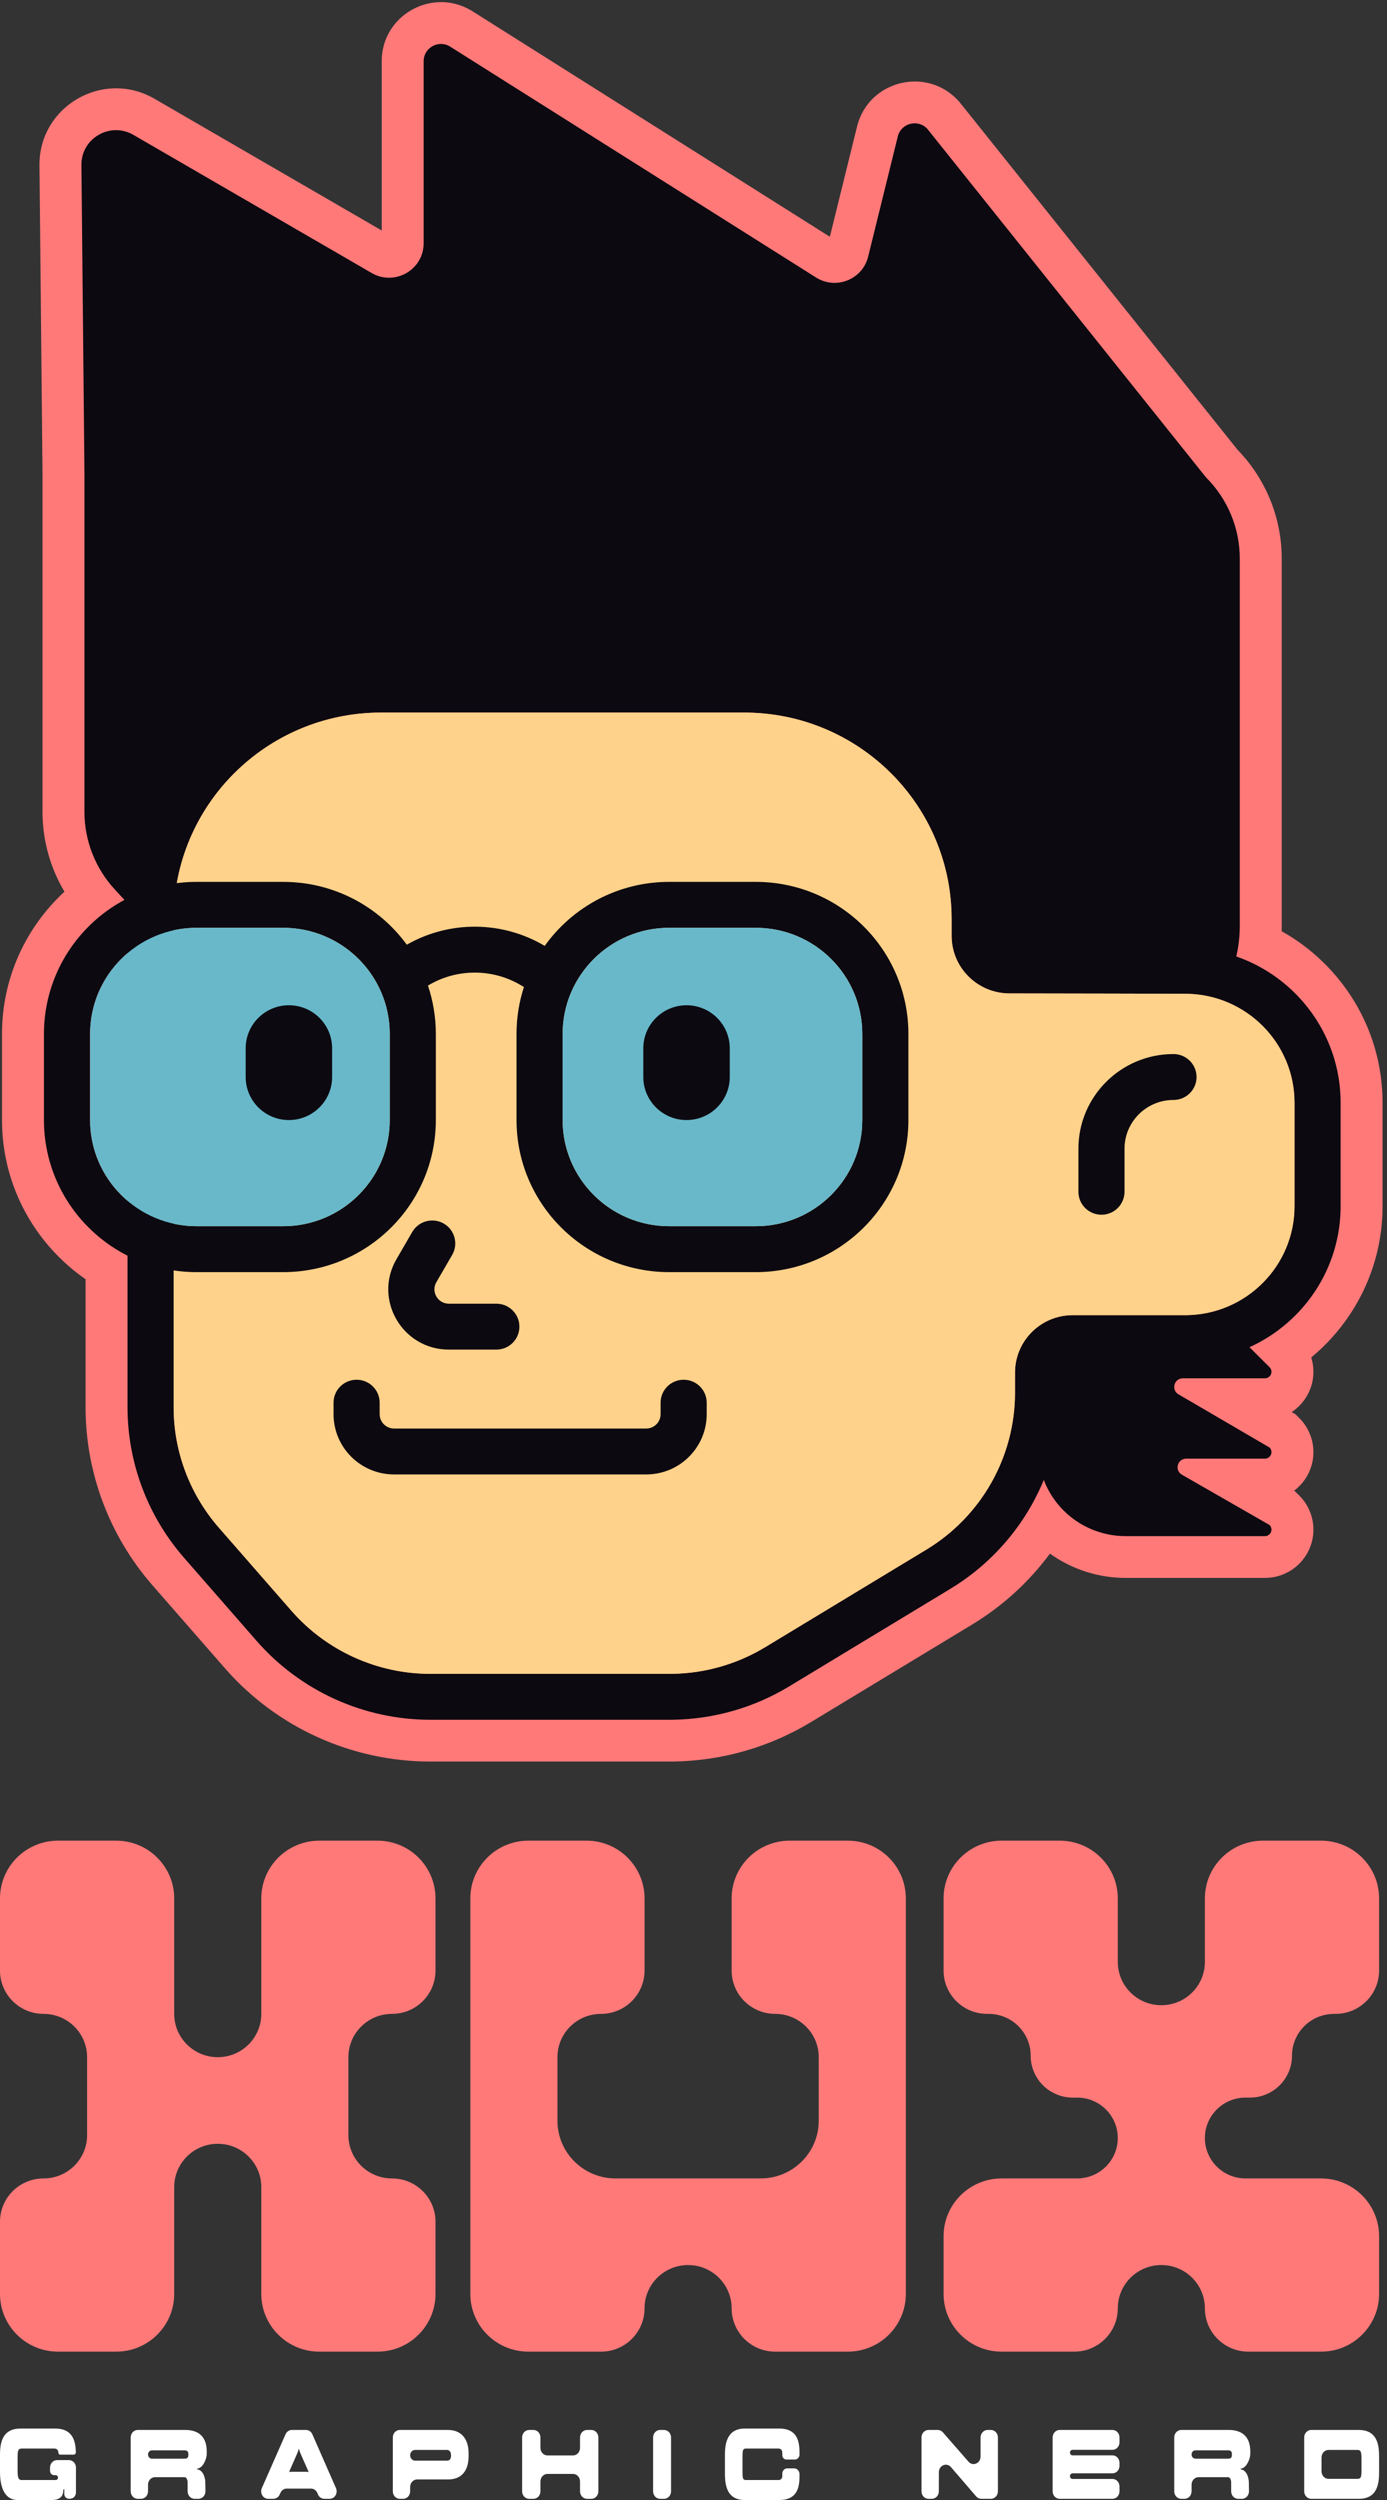
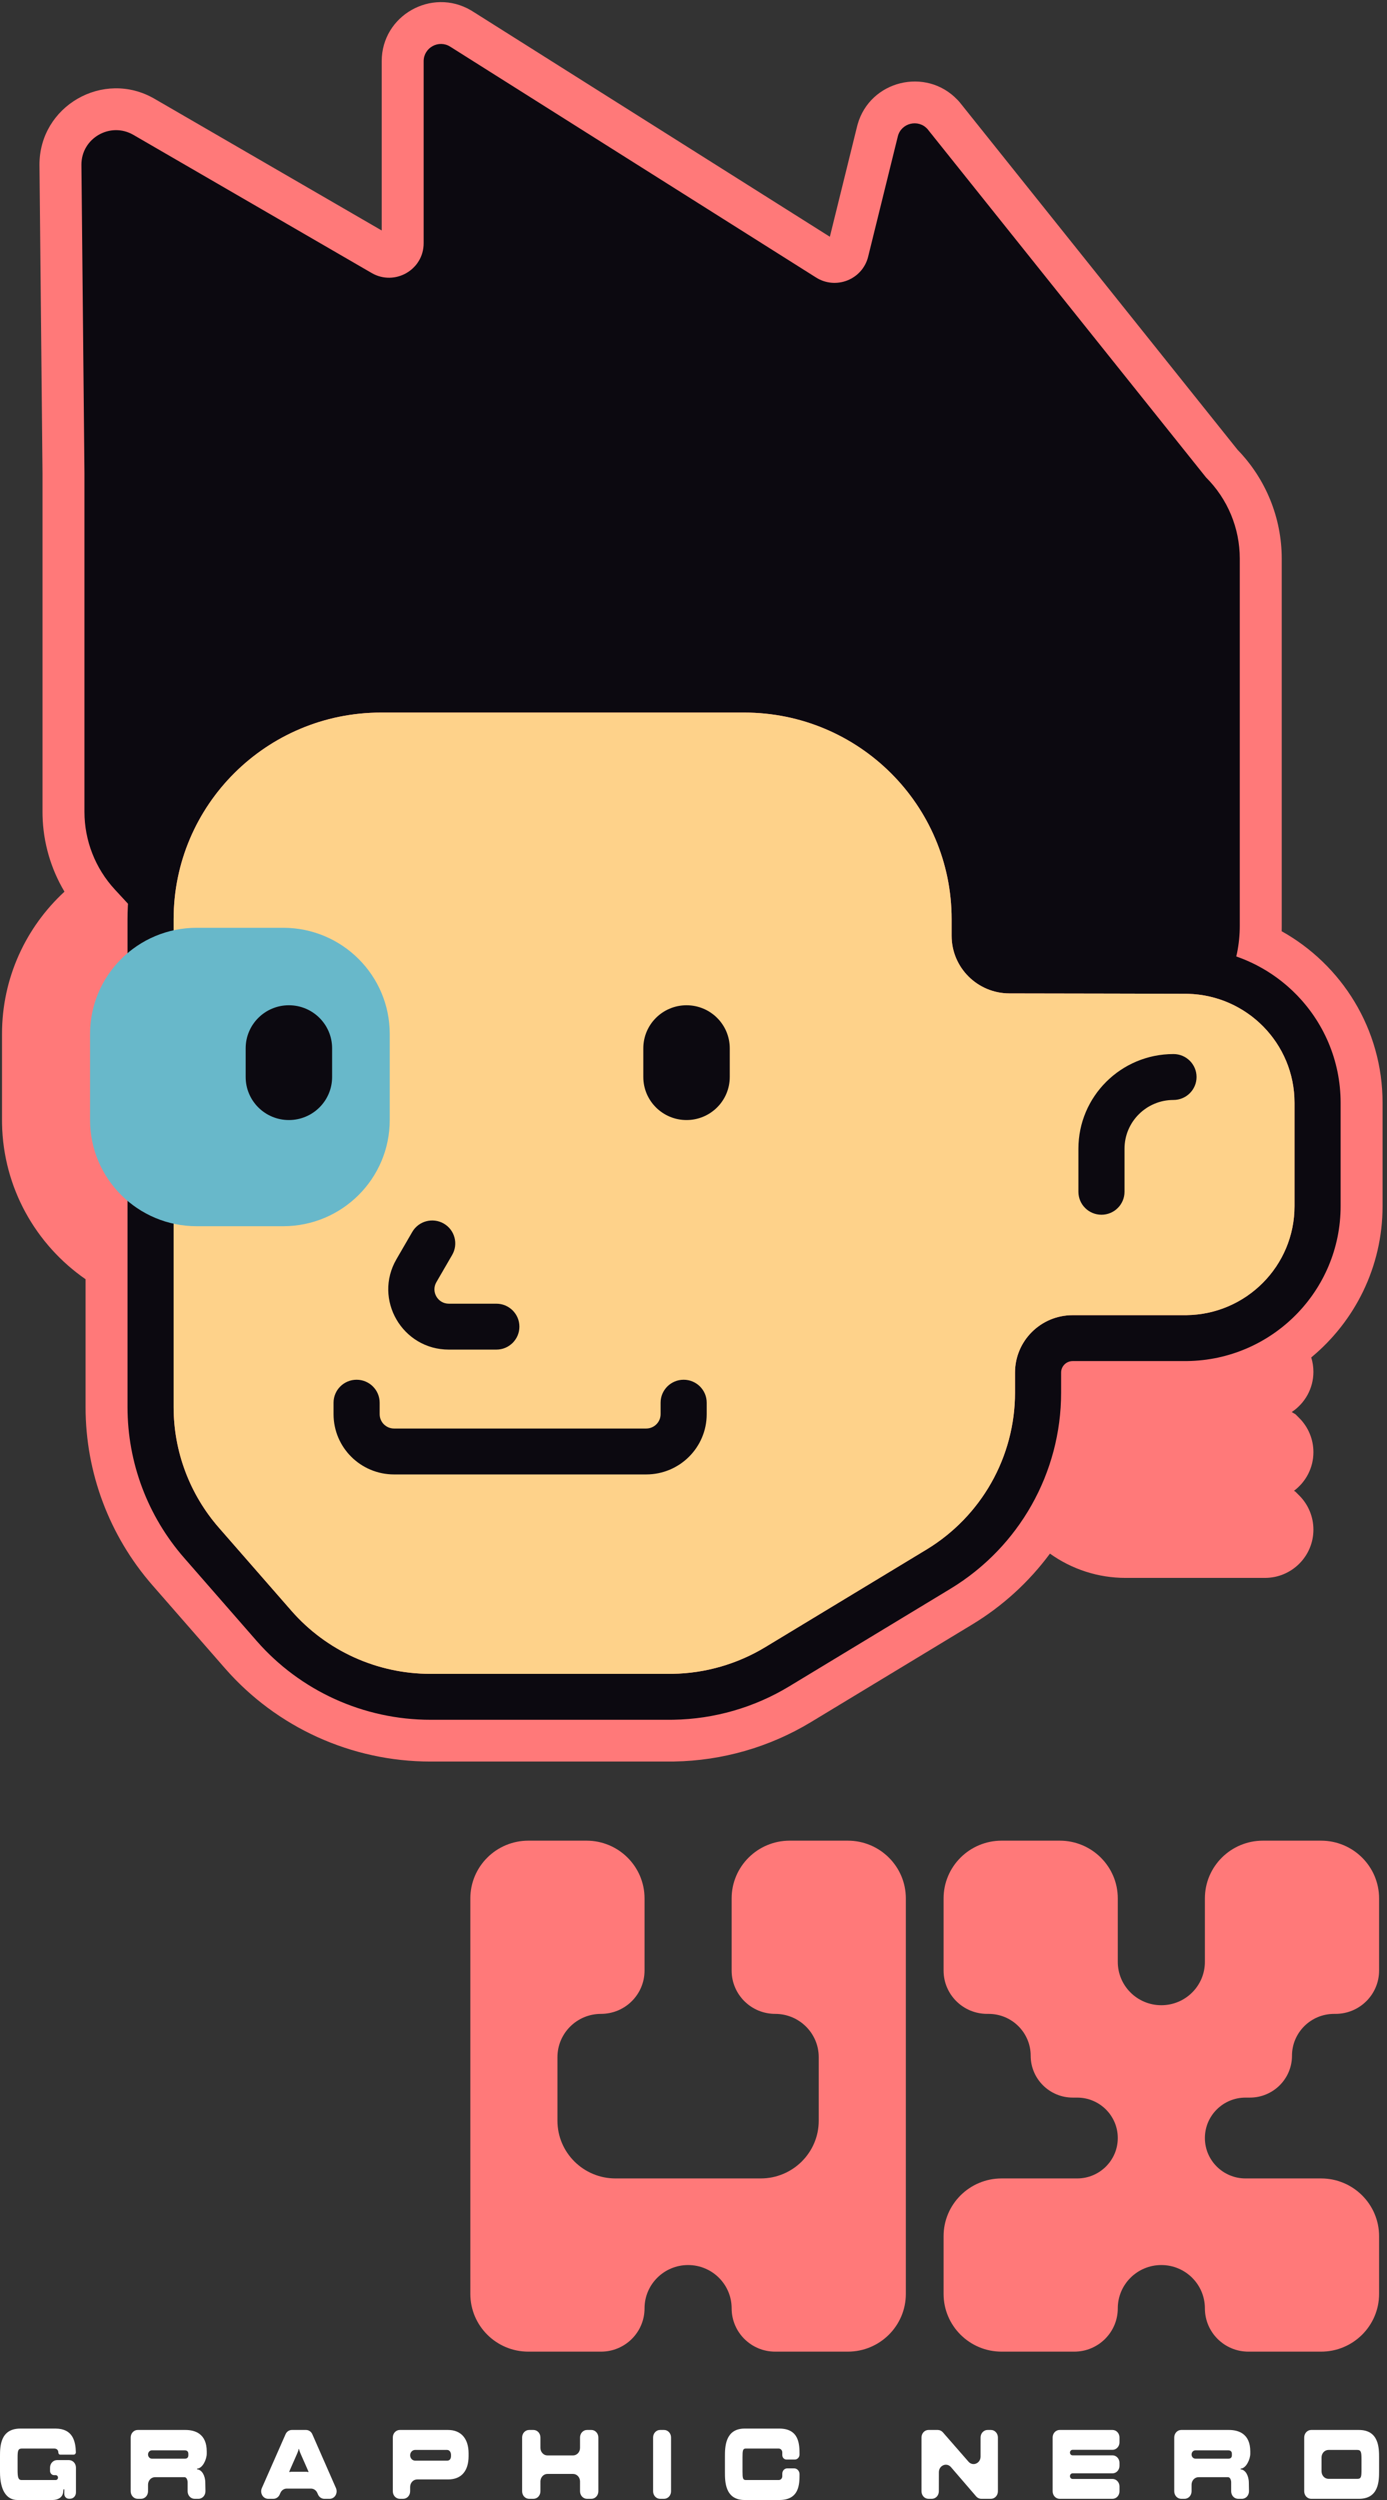
<svg xmlns="http://www.w3.org/2000/svg" fill="none" height="100%" overflow="visible" preserveAspectRatio="none" style="display: block;" viewBox="0 0 243 438" width="100%">
  <rect x="0" y="0" width="243" height="438" fill="#333333" stroke="none" />
  <g id="Group 14">
    <g id="head">
      <path d="M66.875 10.721C66.875 2.704 75.617 -2.213 82.481 1.794L82.807 1.992L145.39 41.48L150.157 22.156L150.256 21.781C152.438 14.108 162.227 11.702 167.743 17.485L168.006 17.771L168.134 17.913L168.253 18.063L216.814 78.795C221.775 83.905 224.556 90.739 224.556 97.859V162.212L224.553 162.659C224.55 162.82 224.546 162.982 224.541 163.143C235.087 169.043 242.224 180.287 242.224 193.208V211.306C242.224 221.976 237.355 231.501 229.724 237.818C229.976 238.624 230.108 239.47 230.108 240.329V240.332C230.107 243.274 228.597 245.866 226.306 247.381L226.955 247.761L227.621 248.424C229.215 250.012 230.108 252.164 230.108 254.403V254.407C230.108 257.177 228.769 259.637 226.701 261.18L226.935 261.314L227.621 261.998C229.215 263.586 230.108 265.737 230.108 267.979V267.981C230.107 272.65 226.306 276.438 221.614 276.439H197.199C192.414 276.439 187.785 274.931 183.95 272.182C180.317 277.095 175.715 281.339 170.314 284.608L142.082 301.697C134.843 306.079 126.567 308.462 118.107 308.606L118.075 308.607H118.044L117.351 308.613L117.319 308.613H75.43C61.613 308.613 48.474 302.651 39.408 292.269L26.706 277.723C19.153 269.072 14.992 257.994 14.992 246.53V224.113C6.312 218.094 0.56 208.148 0.357 196.843L0.352 196.224V181.143C0.352 171.284 4.572 162.414 11.295 156.216C8.902 152.194 7.566 147.604 7.454 142.876L7.447 142.231V82.911L6.917 28.956L6.916 28.944V28.933C6.847 18.595 18.094 12.104 27.067 17.305L66.875 40.381V10.721Z" fill="#FF7979" id="out stroke" />
      <g id="frame">
-         <path d="M222.423 239.522C222.638 239.736 222.759 240.026 222.759 240.329C222.759 240.959 222.246 241.47 221.614 241.47H207.237C205.693 241.47 205.139 243.501 206.471 244.279L222.423 253.598C222.638 253.812 222.759 254.102 222.759 254.405C222.759 255.035 222.246 255.546 221.614 255.546H207.828C206.278 255.546 205.729 257.59 207.072 258.361L222.423 267.172C222.638 267.386 222.759 267.677 222.759 267.979C222.759 268.609 222.246 269.12 221.614 269.12H197.199C193.133 269.12 189.234 267.512 186.359 264.649C183.484 261.785 181.868 257.901 181.868 253.852V240.445C181.878 237.122 184.587 234.431 187.926 234.431H207.614L207.915 234.429C210.695 234.394 213.357 233.872 215.82 232.946L222.423 239.522Z" fill="#0C0910" />
        <path d="M177.829 243.986V240.464C177.829 234.911 182.349 230.41 187.926 230.41H207.587L207.881 230.408C218.352 230.266 226.798 221.768 226.798 211.306V193.208C226.798 182.822 218.475 174.372 208.109 174.11L207.614 174.104C203.938 174.104 186.627 174.039 176.855 174.038C171.268 174.037 166.723 169.528 166.723 163.953V161.033C166.723 141.042 150.449 124.837 130.375 124.837H66.766C46.692 124.837 30.419 141.042 30.419 161.033V246.53C30.419 254.289 33.234 261.788 38.347 267.643L51.049 282.189C57.185 289.216 66.078 293.251 75.429 293.251H117.287L117.842 293.246C123.568 293.148 129.169 291.536 134.069 288.57L162.302 271.481C171.943 265.645 177.829 255.222 177.829 243.986ZM174.8 163.953C174.8 165.075 175.718 165.994 176.856 165.994C187.268 165.995 203.356 166.06 207.614 166.06C222.669 166.061 234.875 178.215 234.875 193.208V211.306C234.875 226.182 222.86 238.263 207.966 238.451C207.957 238.451 207.949 238.451 207.941 238.451L207.641 238.453H187.926C186.81 238.453 185.906 239.354 185.906 240.464V243.986C185.906 258.031 178.549 271.059 166.497 278.354L138.264 295.443C132.14 299.151 125.138 301.166 117.98 301.289L117.287 301.295H75.429C63.74 301.295 52.624 296.251 44.953 287.467L32.251 272.92C25.861 265.601 22.341 256.229 22.341 246.53V161.033C22.341 136.6 42.231 116.793 66.766 116.793H130.375C154.91 116.793 174.8 136.6 174.8 161.033V163.953Z" fill="#0C0910" />
        <path d="M74.224 10.722C74.224 8.345 76.857 6.902 78.874 8.174L142.974 48.619C146.471 50.826 151.112 48.966 152.099 44.962L157.294 23.902C157.876 21.539 160.884 20.8 162.504 22.622L211.292 83.639C215.079 87.41 217.207 92.525 217.207 97.858V162.212C217.207 165.42 216.56 168.535 215.36 171.401C212.937 170.548 210.331 170.082 207.615 170.082C203.991 170.082 182.631 170.028 176.864 170.017C173.501 170.011 170.762 167.301 170.762 163.952V161.033C170.762 138.821 152.681 120.814 130.376 120.814H66.767C44.462 120.815 26.381 138.821 26.381 161.033V162.61L20.133 155.851C16.701 152.139 14.796 147.277 14.796 142.232V82.911L14.265 28.884C14.234 24.213 19.316 21.28 23.37 23.63L65.118 47.831C69.157 50.172 74.224 47.27 74.224 42.617V10.722Z" fill="#0C0910" />
      </g>
      <path d="M177.83 243.986V240.464C177.83 234.911 182.35 230.41 187.926 230.41H207.588L207.881 230.408C218.353 230.266 226.798 221.768 226.798 211.306V193.208C226.798 182.822 218.476 174.372 208.11 174.11L207.615 174.104C203.939 174.104 186.628 174.039 176.856 174.038C171.269 174.037 166.723 169.528 166.723 163.953V161.033C166.723 141.042 150.45 124.836 130.376 124.836H66.767C46.693 124.836 30.419 141.042 30.419 161.033V246.53C30.419 254.289 33.235 261.787 38.348 267.643L51.05 282.189C57.186 289.216 66.079 293.251 75.43 293.251H117.288L117.843 293.246C123.569 293.148 129.17 291.536 134.07 288.57L162.302 271.481C171.944 265.645 177.83 255.222 177.83 243.986Z" fill="#FED28A" id="face" />
      <path d="M58.437 247.754V245.743C58.437 243.522 60.245 241.721 62.476 241.721C64.706 241.721 66.515 243.522 66.515 245.743V247.754C66.515 249.142 67.645 250.268 69.039 250.268H113.211C114.605 250.268 115.736 249.142 115.736 247.754V245.743C115.736 243.522 117.544 241.721 119.774 241.721C122.005 241.721 123.813 243.522 123.813 245.743V247.754C123.813 253.585 119.066 258.311 113.211 258.311H69.039C63.184 258.311 58.437 253.585 58.437 247.754Z" fill="#0C0910" id="mouth" />
      <path d="M205.595 184.662C207.825 184.662 209.633 186.462 209.633 188.683C209.633 190.905 207.825 192.705 205.595 192.705C200.855 192.705 197.012 196.532 197.013 201.252L197.013 208.793C197.013 211.014 195.204 212.814 192.974 212.814C190.743 212.814 188.935 211.014 188.935 208.793L188.935 201.252C188.935 192.089 196.394 184.662 205.595 184.662Z" fill="#0C0910" id="ear" />
      <path d="M72.226 215.831C73.342 213.907 75.811 213.248 77.743 214.359C79.675 215.469 80.336 217.929 79.221 219.852L76.452 224.628C75.481 226.304 76.695 228.399 78.638 228.399H86.96C89.19 228.399 90.998 230.199 90.998 232.421C90.998 234.642 89.19 236.442 86.96 236.442H78.638C70.477 236.442 65.377 227.645 69.457 220.607L72.226 215.831Z" fill="#0C0910" id="nose" />
      <g id="glass and eyes">
-         <path clip-rule="evenodd" d="M49.602 154.498C58.513 154.498 66.406 158.836 71.269 165.507C78.756 161.228 88.002 161.297 95.433 165.714C100.282 158.926 108.246 154.498 117.249 154.498H132.394C147.171 154.498 159.15 166.427 159.15 181.142V196.224C159.15 210.94 147.171 222.869 132.394 222.869H117.249C102.472 222.869 90.493 210.94 90.493 196.224V181.142C90.493 178.276 90.948 175.515 91.789 172.928C86.685 169.637 80.154 169.55 74.975 172.667C75.871 175.329 76.358 178.179 76.358 181.142V196.224C76.358 210.94 64.379 222.869 49.602 222.869H34.457C19.68 222.869 7.701 210.94 7.701 196.224V181.142C7.701 166.427 19.68 154.498 34.457 154.498H49.602ZM34.457 162.541C24.141 162.541 15.778 170.869 15.778 181.142V196.224C15.778 206.497 24.141 214.825 34.457 214.825H49.602C59.918 214.825 68.281 206.497 68.281 196.224V181.142C68.281 170.869 59.918 162.541 49.602 162.541H34.457ZM117.249 162.541C106.933 162.541 98.57 170.869 98.57 181.142V196.224C98.57 206.497 106.933 214.825 117.249 214.825H132.394C142.71 214.825 151.073 206.497 151.073 196.224V181.142C151.073 170.869 142.71 162.541 132.394 162.541H117.249Z" fill="#0C0910" fill-rule="evenodd" id="Union" />
        <path clip-rule="evenodd" d="M34.458 162.541C24.142 162.541 15.78 170.869 15.78 181.142V196.224C15.78 206.497 24.142 214.825 34.458 214.825H49.603C59.919 214.825 68.282 206.497 68.282 196.224V181.142C68.282 170.869 59.919 162.541 49.603 162.541H34.458Z" fill="#68B8CA" fill-rule="evenodd" id="Union_2" />
-         <path clip-rule="evenodd" d="M117.25 162.541C106.934 162.541 98.571 170.869 98.571 181.142V196.224C98.571 206.497 106.934 214.825 117.25 214.825H132.395C142.711 214.825 151.074 206.497 151.074 196.224V181.142C151.074 170.869 142.711 162.541 132.395 162.541H117.25Z" fill="#68B8CA" fill-rule="evenodd" id="Union_3" />
        <path d="M112.707 183.656C112.707 179.491 116.097 176.115 120.279 176.115V176.115C124.462 176.115 127.852 179.491 127.852 183.656V188.683C127.852 192.848 124.462 196.224 120.279 196.224V196.224C116.097 196.224 112.707 192.848 112.707 188.683V183.656Z" fill="#0C0910" id="Rectangle 54" />
        <path d="M43.041 183.656C43.041 179.491 46.431 176.115 50.613 176.115C54.795 176.115 58.186 179.491 58.186 183.656V188.683C58.186 192.848 54.795 196.224 50.613 196.224C46.431 196.224 43.041 192.848 43.041 188.683V183.656Z" fill="#0C0910" id="Rectangle 52" />
      </g>
    </g>
    <g id="Vector">
-       <path d="M30.52 352.818C30.52 357.008 33.936 360.405 38.15 360.405C42.363 360.405 45.779 357.008 45.779 352.818V332.587C45.779 327.001 50.334 322.472 55.953 322.472H66.126C71.744 322.472 76.299 327.001 76.299 332.587V345.232C76.299 349.422 72.883 352.818 68.669 352.818C64.455 352.818 61.039 356.215 61.039 360.405V374.061C61.039 378.251 64.455 381.647 68.669 381.647C72.883 381.647 76.299 385.044 76.299 389.234V401.878C76.299 407.465 71.744 411.994 66.126 411.994H55.953C50.334 411.994 45.779 407.465 45.779 401.878V383.165C45.779 378.975 42.363 375.578 38.15 375.578C33.936 375.578 30.52 378.975 30.52 383.165V401.878C30.52 407.465 25.965 411.994 20.346 411.994H10.173C4.555 411.994 0 407.465 0 401.878V389.234C0 385.044 3.416 381.647 7.63 381.647C11.844 381.647 15.26 378.251 15.26 374.061V360.405C15.26 356.215 11.844 352.818 7.63 352.818C3.416 352.818 0 349.422 0 345.232V332.587C0 327.001 4.555 322.472 10.173 322.472H20.346C25.965 322.472 30.52 327.001 30.52 332.587V352.818Z" fill="#FF7979" />
      <path d="M195.834 343.714C195.834 347.904 199.25 351.301 203.464 351.301C207.678 351.301 211.094 347.904 211.094 343.714V332.587C211.094 327.001 215.648 322.472 221.267 322.472H231.44C237.059 322.472 241.613 327.001 241.613 332.587V345.232C241.613 349.422 238.197 352.818 233.983 352.818H233.729C229.656 352.818 226.353 356.102 226.353 360.152C226.353 364.202 223.051 367.486 218.978 367.486H218.215C214.282 367.486 211.094 370.656 211.094 374.567C211.094 378.477 214.282 381.647 218.215 381.647H231.44C237.059 381.647 241.613 386.176 241.613 391.763V401.878C241.613 407.465 237.059 411.994 231.44 411.994H218.724C214.51 411.994 211.094 408.597 211.094 404.407C211.094 400.217 207.678 396.821 203.464 396.821C199.25 396.821 195.834 400.217 195.834 404.407C195.834 408.597 192.418 411.994 188.204 411.994H175.488C169.869 411.994 165.314 407.465 165.314 401.878V391.763C165.314 386.176 169.869 381.647 175.488 381.647H188.713C192.646 381.647 195.834 378.477 195.834 374.567C195.834 370.656 192.646 367.486 188.713 367.486H187.95C183.876 367.486 180.574 364.202 180.574 360.152C180.574 356.102 177.272 352.818 173.199 352.818H172.944C168.73 352.818 165.314 349.422 165.314 345.232V332.587C165.314 327.001 169.869 322.472 175.488 322.472H185.661C191.279 322.472 195.834 327.001 195.834 332.587V343.714Z" fill="#FF7979" />
      <path d="M112.922 345.232C112.922 349.422 109.506 352.818 105.292 352.818C101.079 352.818 97.663 356.215 97.663 360.405V371.532C97.663 377.119 102.217 381.647 107.836 381.647H133.269C138.887 381.647 143.442 377.119 143.442 371.532V360.405C143.442 356.215 140.026 352.818 135.812 352.818C131.598 352.818 128.182 349.422 128.182 345.232V332.587C128.182 327.001 132.737 322.472 138.355 322.472H148.529C154.147 322.472 158.702 327.001 158.702 332.587V401.878C158.702 407.465 154.147 411.994 148.529 411.994H135.812C131.598 411.994 128.182 408.597 128.182 404.407C128.182 400.217 124.766 396.821 120.552 396.821C116.338 396.821 112.922 400.217 112.922 404.407C112.922 408.597 109.506 411.994 105.292 411.994H92.576C86.957 411.994 82.403 407.465 82.403 401.878V332.587C82.403 327.001 86.957 322.472 92.576 322.472H102.749C108.368 322.472 112.922 327.001 112.922 332.587V345.232Z" fill="#FF7979" />
    </g>
    <g id="Vector_2">
      <path d="M229.719 437.777C229.044 437.777 228.496 437.188 228.496 436.46V427.029C228.496 426.301 229.044 425.712 229.719 425.712H238.057C241.597 425.712 241.613 428.883 241.613 430.59V432.917C241.613 434.606 241.597 437.777 238.073 437.777H229.719ZM231.53 432.961C231.53 433.688 232.078 434.278 232.754 434.278H237.82C238.468 434.278 238.531 433.916 238.531 432.727V430.831C238.531 429.607 238.452 429.211 237.804 429.211H232.754C232.078 429.211 231.53 429.8 231.53 430.528V432.961Z" fill="white" />
      <path d="M206.949 437.777C206.273 437.777 205.725 437.188 205.725 436.46V427.029C205.725 426.301 206.273 425.712 206.949 425.712H215.302C217.009 425.712 219.048 426.384 219.048 429.486V429.866C219.048 430.86 218.323 432.413 217.405 432.483C217.37 432.486 217.341 432.517 217.341 432.555C217.341 432.593 217.37 432.623 217.405 432.626C218.167 432.68 218.795 433.693 218.795 434.968C218.795 435.406 218.807 435.911 218.822 436.399C218.845 437.15 218.291 437.777 217.593 437.777H216.921C216.245 437.777 215.698 437.188 215.698 436.46V434.83C215.698 434.795 215.65 433.985 215.129 433.985H209.983C209.307 433.985 208.76 434.575 208.76 435.302V436.46C208.76 437.188 208.212 437.777 207.536 437.777H206.949ZM208.76 430.012C208.76 430.417 209.064 430.745 209.44 430.745H215.239C215.777 430.745 215.824 430.314 215.824 430.159V429.9C215.824 429.745 215.792 429.28 215.208 429.28H209.44C209.064 429.28 208.76 429.608 208.76 430.012Z" fill="white" />
      <path d="M185.644 437.777C184.968 437.777 184.421 437.188 184.421 436.46V427.029C184.421 426.301 184.968 425.712 185.644 425.712H194.908C195.584 425.712 196.132 426.301 196.132 427.029V427.876C196.132 428.604 195.584 429.193 194.908 429.193H187.903C187.656 429.193 187.455 429.41 187.455 429.676C187.455 429.943 187.656 430.159 187.903 430.159H194.908C195.584 430.159 196.132 430.748 196.132 431.476V431.996C196.132 432.723 195.584 433.313 194.908 433.313H187.911C187.659 433.313 187.455 433.533 187.455 433.804C187.455 434.076 187.659 434.295 187.911 434.295H194.908C195.584 434.295 196.132 434.885 196.132 435.613V436.46C196.132 437.188 195.584 437.777 194.908 437.777H185.644Z" fill="white" />
      <path d="M162.668 437.777C161.993 437.777 161.445 437.188 161.445 436.46V427.029C161.445 426.301 161.993 425.712 162.668 425.712H164.298C164.635 425.712 164.958 425.862 165.189 426.127L169.68 431.273C170.439 432.143 171.794 431.565 171.795 430.371L171.796 427.028C171.796 426.301 172.344 425.712 173.019 425.712H173.607C174.283 425.712 174.831 426.301 174.831 427.029V436.46C174.831 437.188 174.283 437.777 173.607 437.777H171.922C171.58 437.777 171.255 437.625 171.023 437.354C169.8 435.926 168.005 433.844 166.606 432.224C165.851 431.348 164.491 431.922 164.489 433.117C164.487 434.211 164.484 435.415 164.482 436.464C164.48 437.19 163.933 437.777 163.259 437.777H162.668Z" fill="white" />
      <path d="M130.451 437.984C127.006 437.984 127.006 434.692 127.006 433.123V430.348C127.006 428.78 127.022 425.47 130.451 425.47H136.536C140.06 425.47 140.076 428.324 140.076 430.014C140.076 430.499 139.71 430.893 139.259 430.893H137.777C137.38 430.893 137.057 430.545 137.057 430.117C137.057 429.968 137.057 429.805 137.057 429.65C137.057 429.274 136.774 428.969 136.425 428.969H130.641C130.135 428.969 130.088 429.366 130.088 430.486V433.003C130.088 434.106 130.135 434.485 130.656 434.485H136.441C136.781 434.485 137.057 434.188 137.057 433.821C137.057 433.669 137.057 433.512 137.057 433.372C137.057 432.858 137.444 432.441 137.922 432.441H139.131C139.653 432.441 140.076 432.896 140.076 433.458C140.076 435.147 140.076 437.984 136.536 437.984H130.451Z" fill="white" />
      <path d="M115.645 437.777C114.97 437.777 114.422 437.188 114.422 436.46V427.029C114.422 426.301 114.97 425.712 115.645 425.712H116.344C117.019 425.712 117.567 426.301 117.567 427.029V436.46C117.567 437.188 117.019 437.777 116.344 437.777H115.645Z" fill="white" />
      <path d="M92.699 437.777C92.023 437.777 91.475 437.188 91.475 436.46V427.029C91.475 426.301 92.023 425.712 92.699 425.712H93.46C94.136 425.712 94.684 426.301 94.684 427.029V428.859C94.684 429.586 95.231 430.176 95.907 430.176H100.398C101.074 430.176 101.622 429.586 101.622 428.859V427.029C101.622 426.301 102.169 425.712 102.845 425.712H103.606C104.282 425.712 104.83 426.301 104.83 427.029V436.46C104.83 437.188 104.282 437.777 103.606 437.777H102.845C102.169 437.777 101.622 437.188 101.622 436.46V434.734C101.622 434.006 101.074 433.416 100.398 433.416H95.907C95.231 433.416 94.684 434.006 94.684 434.734V436.46C94.684 437.188 94.136 437.777 93.46 437.777H92.699Z" fill="white" />
      <path d="M70.045 437.777C69.37 437.777 68.822 437.188 68.822 436.46V427.029C68.822 426.301 69.37 425.712 70.045 425.712H78.494C80.77 425.712 82.097 427.228 82.097 429.814V430.279C82.097 432.917 80.817 434.382 78.51 434.382H73.08C72.404 434.382 71.856 434.971 71.856 435.699V436.46C71.856 437.188 71.309 437.777 70.633 437.777H70.045ZM71.856 430.15C71.856 430.669 72.247 431.089 72.729 431.089H78.352C78.778 431.089 79.016 430.779 79.016 430.262V430.072C79.016 429.814 78.889 429.211 78.32 429.211H72.729C72.247 429.211 71.856 429.631 71.856 430.15Z" fill="white" />
      <path d="M46.983 437.777C46.084 437.777 45.493 436.77 45.877 435.896L50.028 426.465C50.23 426.005 50.661 425.712 51.133 425.712H53.614C54.088 425.712 54.518 426.005 54.721 426.466L58.859 435.897C59.242 436.771 58.65 437.777 57.753 437.777H56.822C56.35 437.777 55.92 437.484 55.717 437.025L55.59 436.737C55.388 436.278 54.958 435.985 54.485 435.985H50.232C49.76 435.985 49.329 436.278 49.127 436.737L49 437.025C48.797 437.484 48.367 437.777 47.895 437.777H46.983ZM50.691 432.962C50.673 432.996 50.678 433.04 50.703 433.068L50.707 433.072C50.726 433.093 50.755 433.1 50.781 433.091C50.784 433.09 50.788 433.088 50.791 433.086C50.853 433.054 50.93 433.037 51.007 433.037H53.694C53.771 433.037 53.878 433.054 53.942 433.086C53.945 433.088 53.949 433.09 53.952 433.091C53.978 433.1 54.007 433.093 54.026 433.072L54.027 433.07C54.053 433.042 54.056 432.996 54.032 432.964L54.01 432.934C53.978 432.882 53.931 432.761 53.915 432.71L52.603 429.728C52.531 429.523 52.419 429.245 52.401 429.081C52.398 429.057 52.38 429.038 52.359 429.038C52.337 429.038 52.319 429.057 52.316 429.081C52.298 429.245 52.186 429.523 52.114 429.728L50.802 432.71C50.787 432.757 50.746 432.877 50.715 432.923C50.71 432.931 50.705 432.938 50.7 432.946L50.691 432.962Z" fill="white" />
      <path d="M24.123 437.777C23.447 437.777 22.899 437.188 22.899 436.46V427.029C22.899 426.301 23.447 425.712 24.123 425.712H32.477C34.184 425.712 36.222 426.384 36.222 429.486V429.866C36.222 430.86 35.498 432.413 34.58 432.483C34.544 432.486 34.515 432.517 34.515 432.555C34.515 432.593 34.544 432.623 34.579 432.626C35.341 432.68 35.969 433.693 35.969 434.968C35.969 435.406 35.981 435.911 35.996 436.399C36.02 437.15 35.465 437.777 34.768 437.777H34.095C33.419 437.777 32.872 437.188 32.872 436.46V434.83C32.872 434.795 32.824 433.985 32.303 433.985H27.157C26.482 433.985 25.934 434.575 25.934 435.302V436.46C25.934 437.188 25.386 437.777 24.71 437.777H24.123ZM25.934 430.012C25.934 430.417 26.238 430.745 26.614 430.745H32.413C32.951 430.745 32.998 430.314 32.998 430.159V429.9C32.998 429.745 32.967 429.28 32.382 429.28H26.614C26.238 429.28 25.934 429.608 25.934 430.012Z" fill="white" />
      <path d="M3.066 437.984C1.09 437.984 0 436.192 0 433.072V430.348C0 428.659 0.016 425.488 3.54 425.47H9.751C12.754 425.488 13.244 427.694 13.291 429.624C13.291 429.853 13.119 430.038 12.907 430.038H10.545C10.369 430.038 10.225 429.884 10.225 429.693C10.225 429.176 9.878 428.969 9.514 428.969H3.793C3.161 428.987 3.082 429.366 3.082 430.555V432.692C3.082 433.916 3.161 434.485 3.777 434.485H9.765C9.984 434.485 10.162 434.294 10.162 434.058C10.162 433.822 9.984 433.63 9.765 433.63H9.464C9.079 433.63 8.767 433.294 8.767 432.879V432.311C8.767 431.583 9.314 430.993 9.99 430.993H12.084C12.759 430.993 13.307 431.583 13.307 432.311V436.662C13.307 437.269 12.851 437.76 12.288 437.76H12.045C11.616 437.76 11.268 437.386 11.268 436.924V436.168C11.268 436.124 11.235 436.088 11.194 436.088C11.155 436.088 11.123 436.12 11.12 436.161C11.106 436.326 11.09 436.492 11.063 436.657C10.921 437.588 10.099 437.984 9.198 437.984H3.066Z" fill="white" />
    </g>
  </g>
</svg>